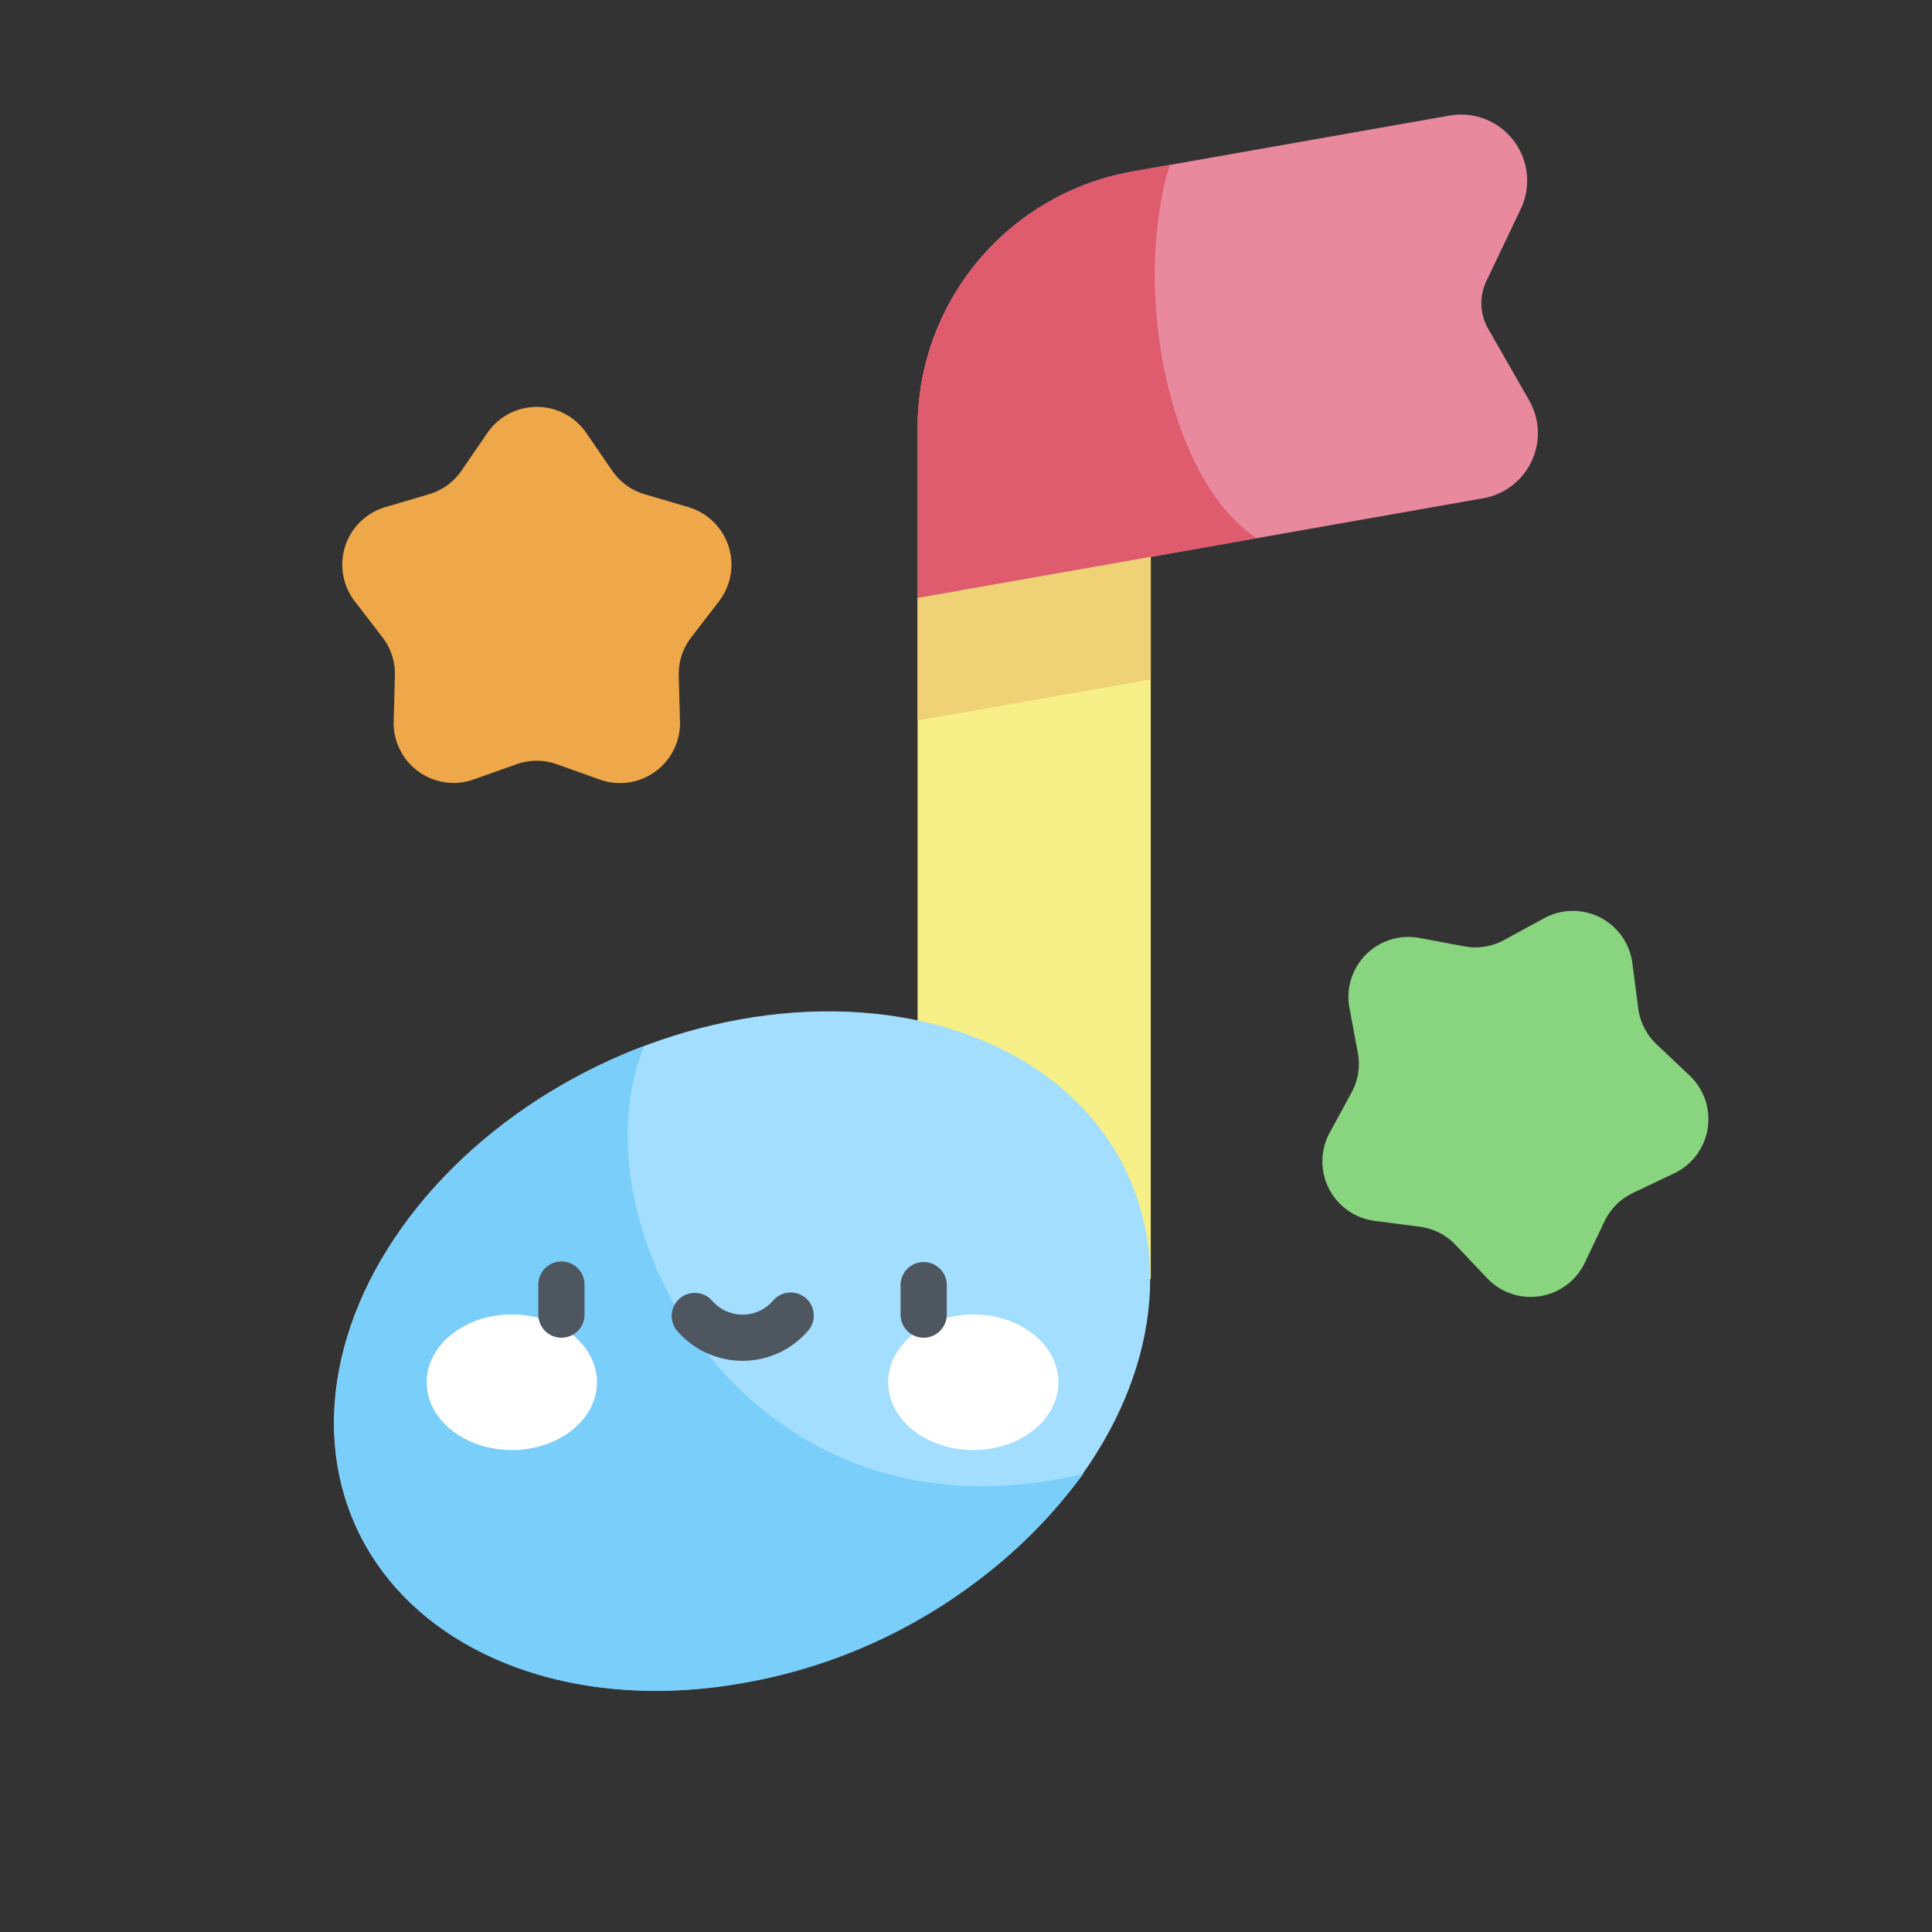
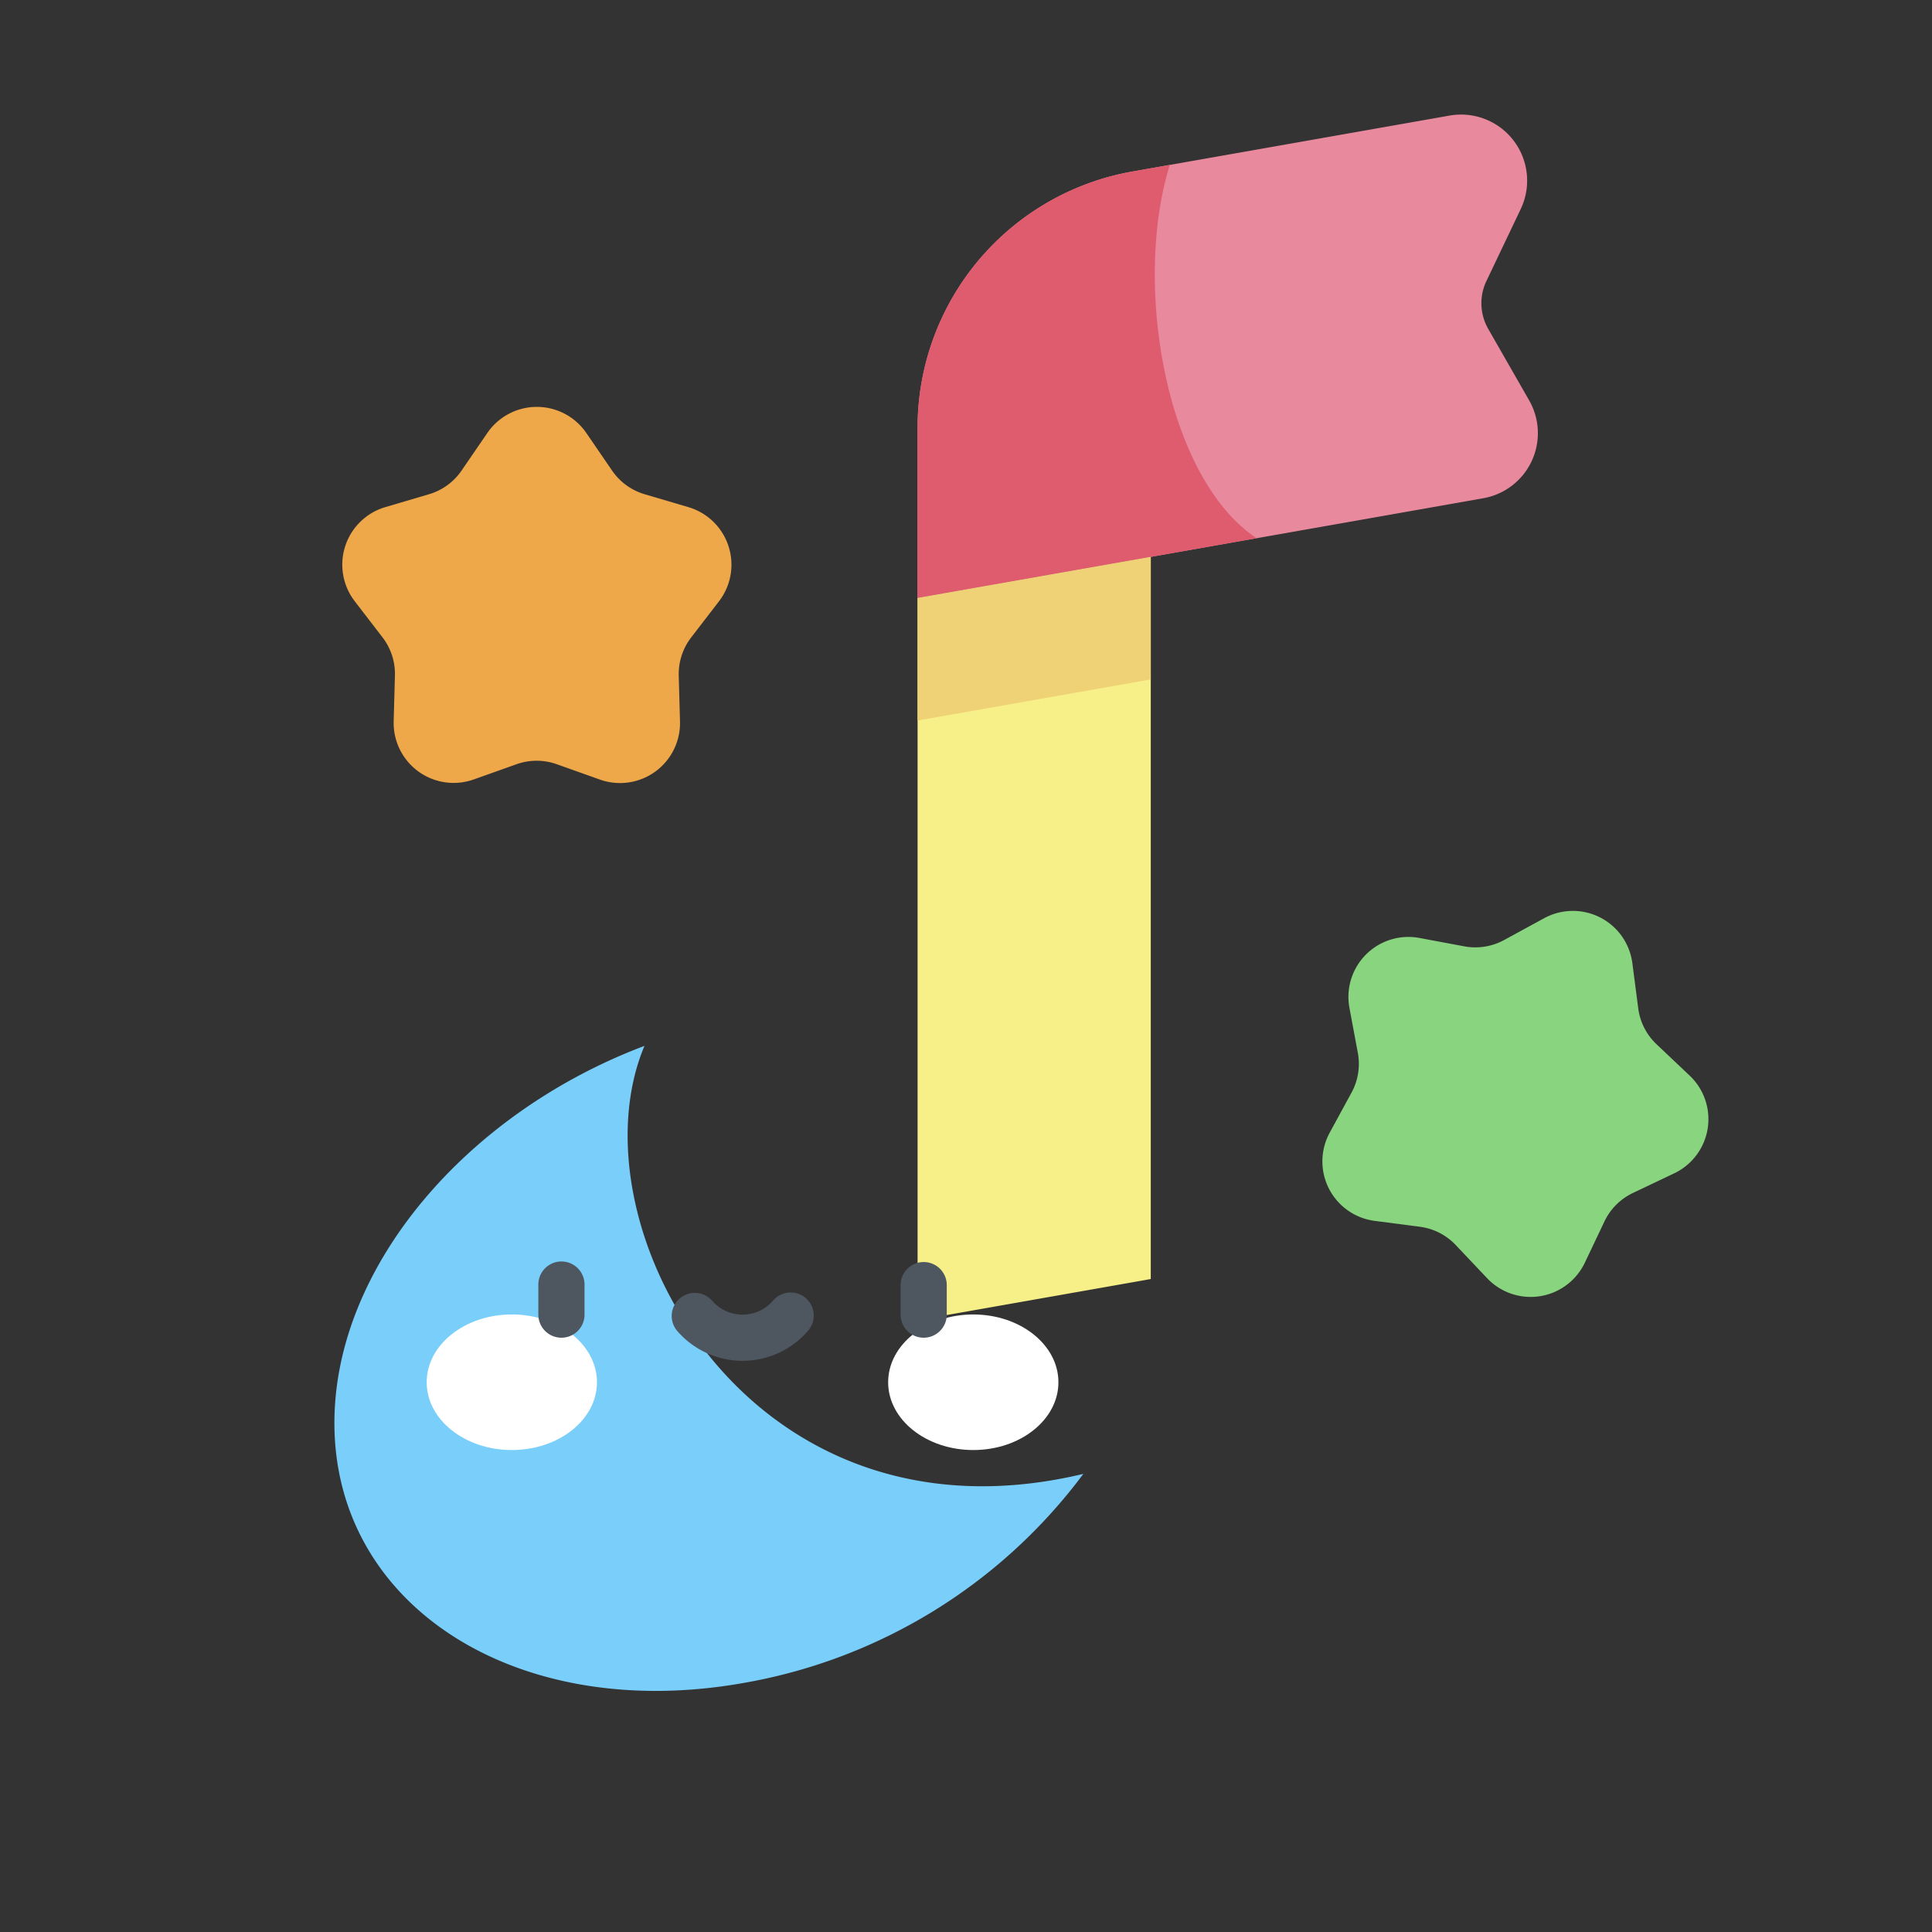
<svg xmlns="http://www.w3.org/2000/svg" width="136" height="136" viewBox="0 0 136 136">
  <rect x="0" y="0" width="136" height="136" fill="#333333" stroke="none" />
  <g id="musiqi" transform="translate(-483 -1298)">
    <rect id="Rectangle_2173" data-name="Rectangle 2173" width="136" height="136" transform="translate(483 1298)" fill="none" />
    <g id="quaver" transform="translate(501.82 1306.062)">
      <path id="Path_15121" data-name="Path 15121" d="M222.305,146.564l16.415-2.894v50.835L222.305,197.4Z" transform="translate(-176.533 -112.532)" fill="#f7ef87" />
      <path id="Path_15122" data-name="Path 15122" d="M259.753.074,237.434,4.01a18.308,18.308,0,0,0-15.129,18.03V34.032l39.82-7.021a4.651,4.651,0,0,0,3.229-6.892l-2.881-5.032a3.629,3.629,0,0,1-.127-3.364l2.415-5.068A4.651,4.651,0,0,0,259.753.074Z" transform="translate(-176.533 0)" fill="#e8899e" />
      <path id="Path_15123" data-name="Path 15123" d="M240.058,16.366l-2.624.463a18.308,18.308,0,0,0-15.129,18.03V46.851l23.862-4.207C239.757,38.371,237.449,24.776,240.058,16.366Z" transform="translate(-176.533 -12.819)" fill="#de5c6e" />
      <path id="Path_15124" data-name="Path 15124" d="M222.305,155.189l16.415-2.894V143.67l-16.415,2.894Z" transform="translate(-176.533 -112.532)" fill="#efd176" />
-       <ellipse id="Ellipse_95" data-name="Ellipse 95" cx="29.867" cy="22.493" rx="29.867" ry="22.493" transform="matrix(0.91, -0.414, 0.414, 0.91, -3.075, 78.939)" fill="#a3defe" />
      <path id="Path_15125" data-name="Path 15125" d="M54.7,302.5c-12.533,4.727-21.827,15.572-21.827,26.546,0,12.912,12.866,21.11,28.736,18.312a37.934,37.934,0,0,0,23.985-14.73C61.838,338.3,49.474,314.919,54.7,302.5Z" transform="translate(-28.153 -236.939)" fill="#7acefa" />
      <ellipse id="Ellipse_96" data-name="Ellipse 96" cx="5.993" cy="4.772" rx="5.993" ry="4.772" transform="translate(11.216 84.467)" fill="#fff" />
      <ellipse id="Ellipse_97" data-name="Ellipse 97" cx="5.993" cy="4.772" rx="5.993" ry="4.772" transform="translate(43.7 84.467)" fill="#fff" />
      <g id="Group_4709" data-name="Group 4709" transform="translate(19.076 80.737)">
        <path id="Path_15126" data-name="Path 15126" d="M100.758,377.886a1.626,1.626,0,0,1-1.626-1.625v-2.116a1.625,1.625,0,0,1,3.251,0v2.116A1.626,1.626,0,0,1,100.758,377.886Z" transform="translate(-99.132 -372.519)" fill="#4e5660" />
        <path id="Path_15127" data-name="Path 15127" d="M218.407,377.886a1.626,1.626,0,0,1-1.625-1.625v-2.116a1.626,1.626,0,0,1,3.251,0v2.116A1.626,1.626,0,0,1,218.407,377.886Z" transform="translate(-191.283 -372.519)" fill="#4e5660" />
        <path id="Path_15128" data-name="Path 15128" d="M147.434,387.5a6.083,6.083,0,0,1-4.587-2.089,1.625,1.625,0,1,1,2.451-2.136,2.829,2.829,0,0,0,4.272,0,1.626,1.626,0,1,1,2.451,2.136A6.083,6.083,0,0,1,147.434,387.5Z" transform="translate(-133.059 -380.506)" fill="#4e5660" />
      </g>
      <path id="Path_15129" data-name="Path 15129" d="M47.7,120.091l-3.027,1.077a4.223,4.223,0,0,1-5.637-4.1l.088-3.212a4.224,4.224,0,0,0-.875-2.692l-1.959-2.547A4.223,4.223,0,0,1,38.441,102l3.082-.909a4.223,4.223,0,0,0,2.29-1.663l1.816-2.65a4.223,4.223,0,0,1,6.967,0l1.816,2.65a4.223,4.223,0,0,0,2.29,1.663l3.082.909a4.223,4.223,0,0,1,2.153,6.626l-1.959,2.547a4.224,4.224,0,0,0-.875,2.692l.088,3.212a4.223,4.223,0,0,1-5.637,4.1l-3.027-1.077A4.223,4.223,0,0,0,47.7,120.091Z" transform="translate(-30.144 -74.362)" fill="#eea849" />
      <path id="Path_15130" data-name="Path 15130" d="M373.617,280.538l-1.379,2.9a4.223,4.223,0,0,1-6.881,1.09l-2.209-2.334a4.224,4.224,0,0,0-2.521-1.285l-3.186-.415a4.223,4.223,0,0,1-3.163-6.208l1.537-2.822a4.224,4.224,0,0,0,.443-2.8l-.59-3.158a4.223,4.223,0,0,1,4.927-4.927l3.158.59a4.223,4.223,0,0,0,2.8-.443l2.822-1.537a4.223,4.223,0,0,1,6.208,3.163l.415,3.186a4.223,4.223,0,0,0,1.285,2.521l2.334,2.209a4.223,4.223,0,0,1-1.09,6.881l-2.9,1.38A4.223,4.223,0,0,0,373.617,280.538Z" transform="translate(-279.496 -202.615)" fill="#89d47f" />
    </g>
  </g>
</svg>